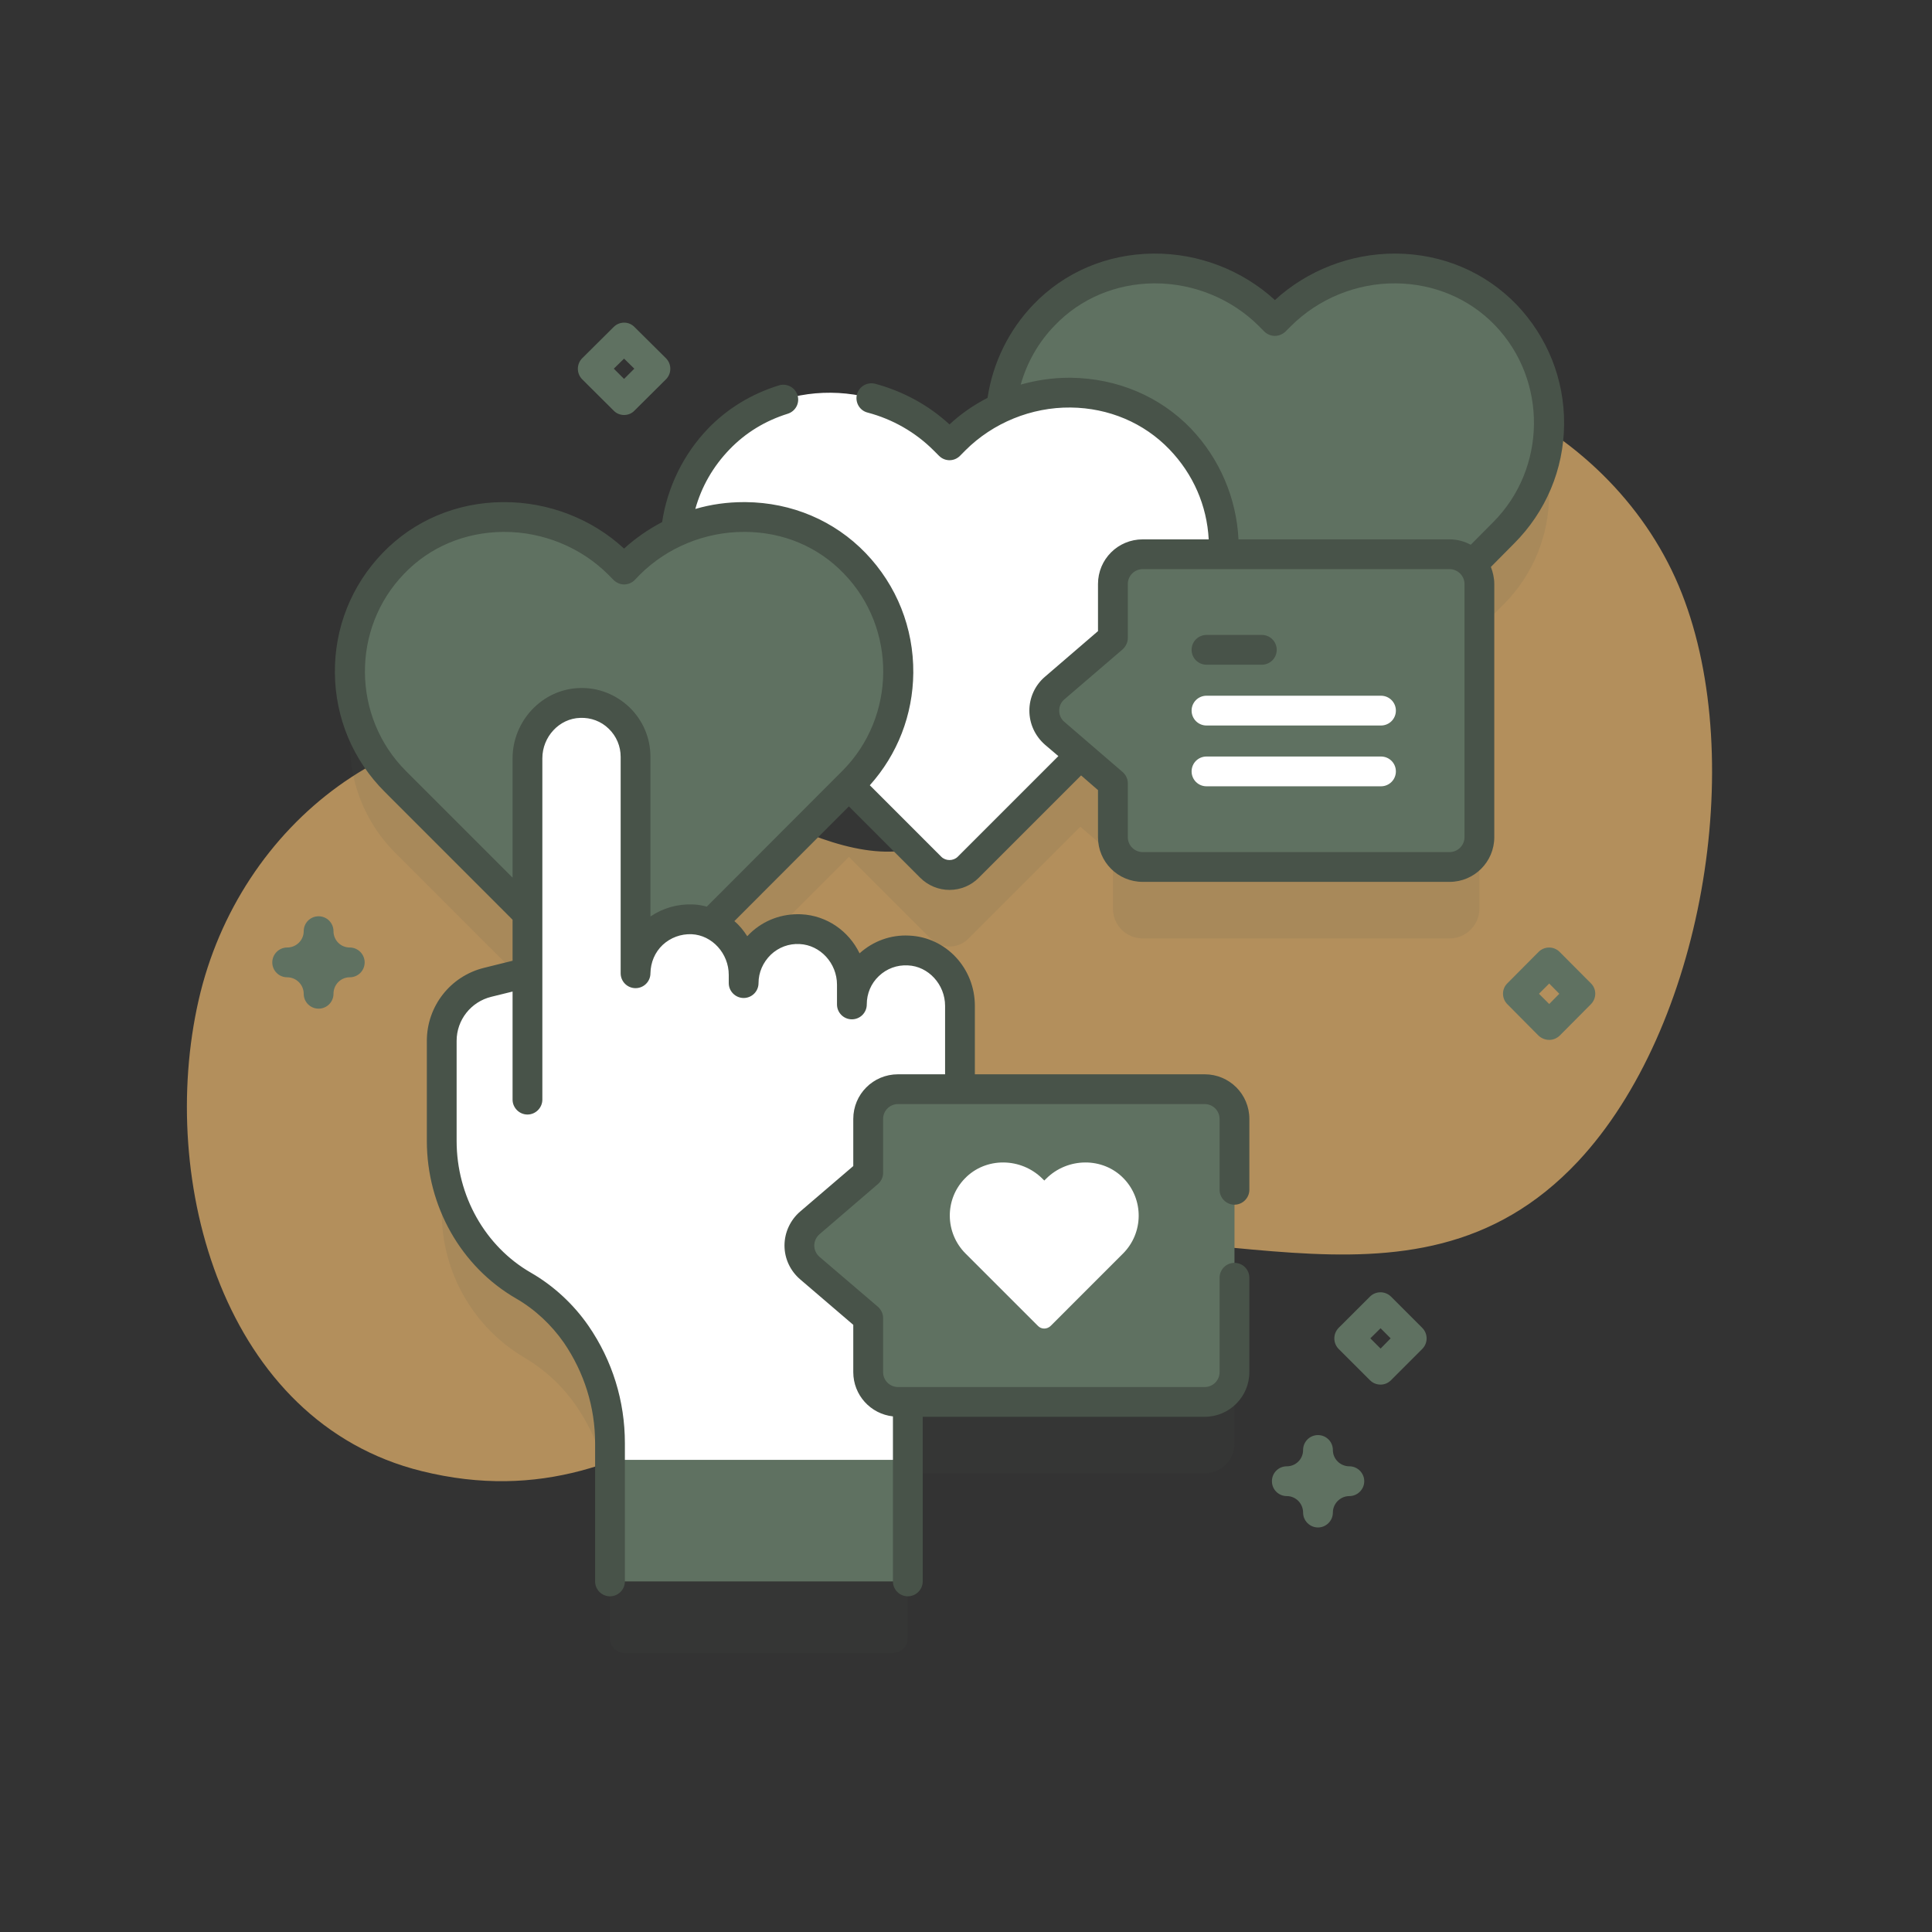
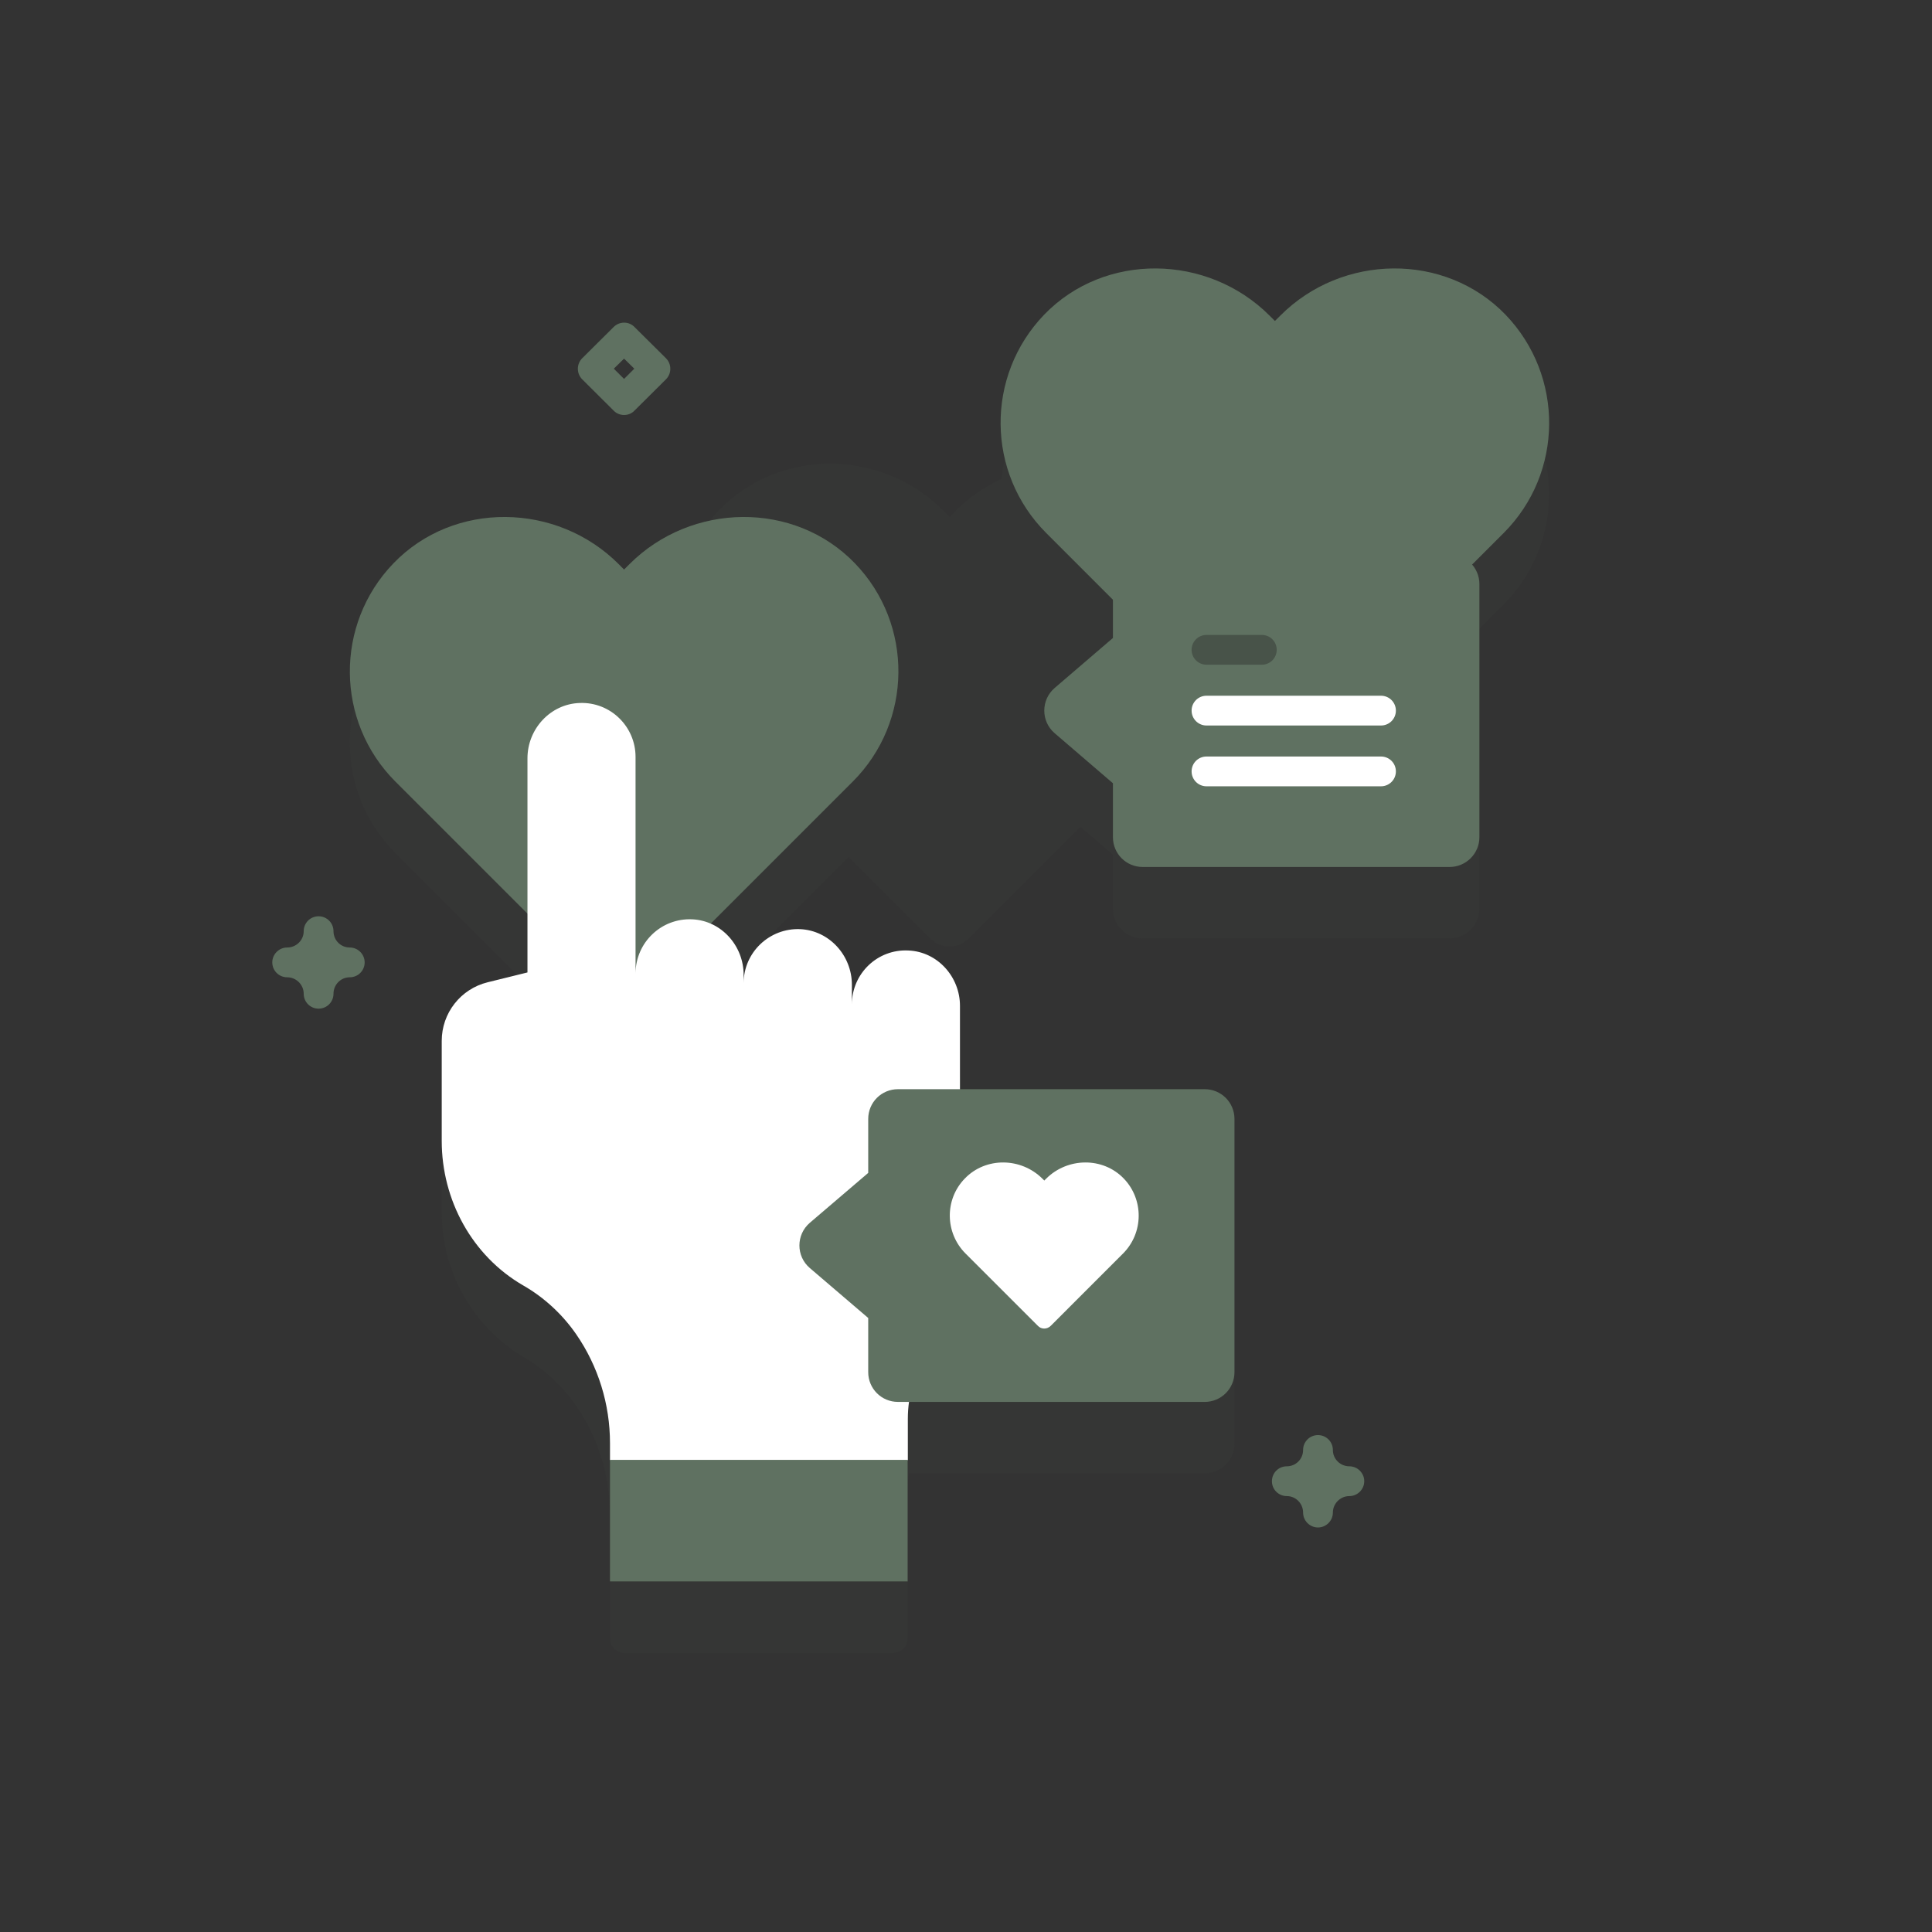
<svg xmlns="http://www.w3.org/2000/svg" width="50" viewBox="0 0 37.5 37.5" height="50" preserveAspectRatio="xMidYMid meet">
  <rect x="0" y="0" width="37.5" height="37.5" fill="#333333" stroke="none" />
  <defs>
    <clipPath id="6b43752029">
-       <path d="M 3.625 7 L 33.23 7 L 33.23 29 L 3.625 29 Z M 3.625 7 " clip-rule="nonzero" />
-     </clipPath>
+       </clipPath>
  </defs>
  <g clip-path="url(#6b43752029)">
    <path fill="#fcc374" d="M 32.645 11.52 C 31.355 8.23 27.371 6.258 24 7.566 C 20.148 9.055 21.426 15.18 17.93 16.418 C 16.039 17.086 13.246 14.586 11.34 14.203 C 7.82 13.496 4.637 15.98 3.855 19.414 C 3.055 22.922 4.336 27.605 8.188 28.555 C 12.777 29.688 15.168 25.562 19.016 24.379 C 22.965 23.164 27.355 26.035 30.629 22.543 C 33.043 19.961 33.926 14.777 32.645 11.52 Z M 32.645 11.52 " fill-opacity="0.635" fill-rule="nonzero" />
  </g>
  <path fill="#485349" d="M 29.227 7.5 C 28.051 6.277 26.066 6.297 24.867 7.496 L 24.746 7.617 L 24.621 7.496 C 23.422 6.293 21.438 6.277 20.262 7.504 C 19.773 8.012 19.5 8.648 19.438 9.297 C 19.109 9.449 18.801 9.66 18.535 9.926 L 18.43 10.031 L 18.305 9.906 C 17.105 8.707 15.121 8.688 13.945 9.914 C 13.461 10.422 13.184 11.059 13.121 11.711 C 12.793 11.859 12.484 12.07 12.219 12.336 L 12.113 12.441 L 11.992 12.32 C 10.793 11.121 8.809 11.102 7.633 12.324 C 6.496 13.508 6.508 15.391 7.676 16.559 L 10.238 19.121 L 10.238 20.266 L 9.469 20.453 C 8.941 20.582 8.574 21.055 8.574 21.594 L 8.574 23.531 C 8.574 24.691 9.184 25.766 10.184 26.355 C 10.574 26.586 10.918 26.902 11.184 27.289 C 11.613 27.91 11.84 28.645 11.84 29.398 L 11.84 31.797 C 11.84 31.957 11.969 32.086 12.129 32.086 L 17.328 32.086 C 17.488 32.086 17.617 31.957 17.617 31.797 L 17.617 28.926 C 17.617 28.816 17.625 28.707 17.641 28.598 L 23.383 28.598 C 23.703 28.598 23.961 28.34 23.961 28.02 L 23.961 23.105 C 23.961 22.785 23.703 22.527 23.383 22.527 L 18.633 22.527 L 18.633 20.91 C 18.633 20.34 18.188 19.855 17.617 19.836 C 17.023 19.816 16.535 20.293 16.535 20.883 L 16.535 20.5 C 16.535 19.93 16.09 19.441 15.52 19.422 C 14.926 19.402 14.434 19.879 14.434 20.473 L 14.434 20.309 C 14.434 19.871 14.172 19.48 13.793 19.316 L 16.477 16.633 L 18.066 18.223 C 18.266 18.422 18.594 18.422 18.793 18.223 L 20.969 16.047 L 21.602 16.59 L 21.602 17.637 C 21.602 17.957 21.859 18.215 22.18 18.215 L 28.137 18.215 C 28.453 18.215 28.715 17.957 28.715 17.637 L 28.715 12.723 C 28.715 12.578 28.66 12.445 28.57 12.344 L 29.184 11.734 C 30.348 10.566 30.363 8.688 29.227 7.5 Z M 29.227 7.5 " fill-opacity="0.1" fill-rule="nonzero" />
  <path fill="#5f7161" d="M 29.223 6.109 C 28.047 4.891 26.047 4.926 24.852 6.125 L 24.746 6.23 L 24.641 6.125 C 23.441 4.926 21.441 4.891 20.266 6.109 C 19.125 7.297 19.141 9.18 20.309 10.348 L 24.383 14.422 C 24.582 14.621 24.906 14.621 25.109 14.422 L 29.184 10.348 C 30.352 9.18 30.363 7.297 29.223 6.109 Z M 29.223 6.109 " fill-opacity="1" fill-rule="nonzero" />
-   <path fill="#ffffff" d="M 22.906 8.523 C 21.73 7.301 19.734 7.34 18.535 8.539 L 18.43 8.641 L 18.324 8.539 C 17.125 7.34 15.125 7.301 13.949 8.523 C 12.809 9.707 12.824 11.59 13.992 12.758 L 18.066 16.832 C 18.266 17.035 18.594 17.035 18.793 16.832 L 22.867 12.758 C 24.035 11.59 24.047 9.707 22.906 8.523 Z M 22.906 8.523 " fill-opacity="1" fill-rule="nonzero" />
  <path fill="#5f7161" d="M 16.594 10.934 C 15.418 9.715 13.418 9.75 12.219 10.949 L 12.113 11.055 L 12.008 10.949 C 10.809 9.75 8.812 9.715 7.637 10.934 C 6.496 12.117 6.508 14.004 7.676 15.172 L 11.75 19.246 C 11.949 19.445 12.277 19.445 12.477 19.246 L 16.551 15.172 C 17.719 14.004 17.734 12.117 16.594 10.934 Z M 16.594 10.934 " fill-opacity="1" fill-rule="nonzero" />
  <path fill="#ffffff" d="M 18.633 19.523 L 18.633 24.168 C 18.633 24.926 18.406 25.668 17.988 26.297 C 17.742 26.664 17.621 27.098 17.621 27.539 L 17.621 28.336 L 17.328 28.625 L 12.129 28.625 L 11.84 28.336 L 11.84 28.012 C 11.84 27.258 11.613 26.52 11.184 25.898 C 10.914 25.508 10.562 25.184 10.16 24.953 C 9.164 24.379 8.574 23.293 8.574 22.145 L 8.574 20.203 C 8.574 19.664 8.941 19.195 9.465 19.066 L 10.238 18.875 L 10.238 14.719 C 10.238 14.148 10.684 13.664 11.25 13.645 C 11.848 13.621 12.336 14.102 12.336 14.691 L 12.336 18.891 C 12.34 18.293 12.836 17.816 13.438 17.844 C 14.004 17.871 14.434 18.359 14.434 18.922 L 14.434 19.082 C 14.434 18.488 14.934 18.008 15.535 18.035 C 16.098 18.062 16.535 18.547 16.535 19.113 L 16.535 19.496 C 16.535 18.898 17.031 18.418 17.633 18.449 C 18.199 18.473 18.633 18.961 18.633 19.523 Z M 18.633 19.523 " fill-opacity="1" fill-rule="nonzero" />
  <path fill="#5f7161" d="M 11.84 28.336 L 17.617 28.336 L 17.617 30.695 L 11.84 30.695 Z M 11.84 28.336 " fill-opacity="1" fill-rule="nonzero" />
  <path fill="#5f7161" d="M 23.961 26.633 L 23.961 21.719 C 23.961 21.398 23.703 21.141 23.383 21.141 L 17.43 21.141 C 17.109 21.141 16.852 21.398 16.852 21.719 L 16.852 22.766 L 15.719 23.734 C 15.449 23.965 15.449 24.383 15.719 24.613 L 16.852 25.582 L 16.852 26.633 C 16.852 26.953 17.109 27.211 17.43 27.211 L 23.383 27.211 C 23.703 27.211 23.961 26.953 23.961 26.633 Z M 23.961 26.633 " fill-opacity="1" fill-rule="nonzero" />
  <path fill="#5f7161" d="M 28.715 16.25 L 28.715 11.336 C 28.715 11.016 28.453 10.758 28.137 10.758 L 22.18 10.758 C 21.859 10.758 21.602 11.016 21.602 11.336 L 21.602 12.383 L 20.469 13.355 C 20.203 13.586 20.203 14 20.469 14.23 L 21.602 15.203 L 21.602 16.25 C 21.602 16.57 21.859 16.828 22.18 16.828 L 28.137 16.828 C 28.453 16.828 28.715 16.57 28.715 16.25 Z M 28.715 16.25 " fill-opacity="1" fill-rule="nonzero" />
-   <path fill="#485349" d="M 30.359 8.238 C 30.367 7.363 30.035 6.539 29.434 5.91 C 28.824 5.281 28 4.93 27.102 4.922 C 27.094 4.922 27.082 4.922 27.07 4.922 C 26.211 4.922 25.371 5.25 24.746 5.824 C 24.109 5.242 23.262 4.914 22.387 4.922 C 21.488 4.93 20.664 5.281 20.059 5.91 C 19.582 6.406 19.27 7.043 19.168 7.723 C 18.902 7.859 18.652 8.031 18.43 8.238 C 18.023 7.863 17.527 7.594 16.988 7.449 C 16.832 7.41 16.676 7.5 16.633 7.656 C 16.594 7.809 16.684 7.969 16.84 8.008 C 17.328 8.137 17.77 8.391 18.121 8.742 L 18.227 8.848 C 18.34 8.961 18.52 8.961 18.633 8.848 L 18.738 8.742 C 19.273 8.207 20.02 7.902 20.781 7.91 C 21.52 7.918 22.203 8.207 22.699 8.723 C 23.16 9.203 23.426 9.812 23.461 10.469 L 22.18 10.469 C 21.699 10.469 21.312 10.855 21.312 11.336 L 21.312 12.25 L 20.281 13.137 C 20.09 13.301 19.98 13.539 19.98 13.793 C 19.98 14.047 20.09 14.285 20.281 14.453 L 20.543 14.676 L 18.59 16.629 C 18.504 16.715 18.355 16.715 18.27 16.629 L 16.883 15.242 C 17.422 14.641 17.719 13.875 17.727 13.062 C 17.734 12.188 17.406 11.363 16.801 10.734 C 16.195 10.105 15.367 9.754 14.473 9.746 C 14.461 9.746 14.449 9.746 14.441 9.746 C 14.117 9.746 13.801 9.789 13.496 9.879 C 13.617 9.445 13.84 9.055 14.16 8.723 C 14.473 8.398 14.852 8.168 15.289 8.031 C 15.441 7.984 15.527 7.824 15.48 7.672 C 15.434 7.52 15.273 7.434 15.121 7.48 C 14.594 7.641 14.117 7.93 13.742 8.32 C 13.266 8.816 12.953 9.457 12.852 10.133 C 12.586 10.273 12.336 10.445 12.113 10.648 C 11.488 10.07 10.648 9.746 9.789 9.746 C 9.777 9.746 9.766 9.746 9.754 9.746 C 8.859 9.754 8.031 10.105 7.426 10.734 C 6.82 11.363 6.492 12.188 6.5 13.062 C 6.508 13.934 6.852 14.758 7.473 15.375 L 9.949 17.852 L 9.949 18.648 L 9.398 18.785 C 8.742 18.945 8.285 19.531 8.285 20.203 L 8.285 22.145 C 8.285 23.414 8.949 24.586 10.016 25.203 C 10.383 25.414 10.703 25.715 10.945 26.062 C 11.34 26.641 11.551 27.312 11.551 28.012 L 11.551 30.695 C 11.551 30.855 11.68 30.984 11.84 30.984 C 12 30.984 12.129 30.855 12.129 30.695 L 12.129 28.012 C 12.129 27.195 11.887 26.41 11.422 25.734 C 11.133 25.316 10.746 24.957 10.305 24.703 C 9.414 24.191 8.863 23.207 8.863 22.145 L 8.863 20.203 C 8.863 19.797 9.141 19.445 9.535 19.348 L 9.949 19.246 L 9.949 21.344 C 9.949 21.5 10.078 21.633 10.238 21.633 C 10.398 21.633 10.527 21.5 10.527 21.344 L 10.527 14.719 C 10.527 14.301 10.855 13.945 11.262 13.934 C 11.469 13.926 11.668 14 11.816 14.145 C 11.965 14.289 12.047 14.484 12.047 14.691 L 12.047 18.891 C 12.047 19.051 12.176 19.18 12.336 19.18 C 12.496 19.18 12.625 19.051 12.625 18.891 C 12.629 18.68 12.711 18.484 12.863 18.34 C 13.016 18.199 13.215 18.125 13.426 18.133 C 13.824 18.152 14.145 18.508 14.145 18.922 L 14.145 19.082 C 14.145 19.242 14.277 19.371 14.434 19.371 C 14.594 19.371 14.723 19.242 14.723 19.082 C 14.723 18.875 14.809 18.68 14.961 18.531 C 15.113 18.387 15.312 18.312 15.523 18.324 C 15.922 18.344 16.246 18.695 16.246 19.113 L 16.246 19.496 C 16.246 19.656 16.375 19.785 16.535 19.785 C 16.695 19.785 16.824 19.656 16.824 19.496 C 16.824 19.285 16.906 19.09 17.059 18.945 C 17.211 18.801 17.41 18.727 17.621 18.738 C 18.02 18.754 18.344 19.109 18.344 19.523 L 18.344 20.852 L 17.43 20.852 C 16.949 20.852 16.562 21.238 16.562 21.719 L 16.562 22.633 L 15.531 23.516 C 15.34 23.68 15.227 23.922 15.227 24.176 C 15.227 24.43 15.34 24.668 15.531 24.832 L 16.562 25.715 L 16.562 26.633 C 16.562 27.078 16.898 27.445 17.332 27.492 C 17.332 27.508 17.332 27.523 17.332 27.539 L 17.332 30.695 C 17.332 30.855 17.461 30.984 17.621 30.984 C 17.777 30.984 17.91 30.855 17.91 30.695 L 17.91 27.539 C 17.91 27.527 17.91 27.512 17.91 27.5 L 23.383 27.5 C 23.863 27.5 24.25 27.109 24.25 26.633 L 24.25 24.801 C 24.25 24.641 24.121 24.512 23.961 24.512 C 23.801 24.512 23.672 24.641 23.672 24.801 L 23.672 26.633 C 23.672 26.793 23.543 26.922 23.383 26.922 L 17.43 26.922 C 17.27 26.922 17.141 26.793 17.141 26.633 L 17.141 25.582 C 17.141 25.5 17.102 25.418 17.039 25.363 L 15.906 24.395 C 15.844 24.34 15.805 24.262 15.805 24.176 C 15.805 24.09 15.844 24.012 15.906 23.957 L 17.039 22.984 C 17.102 22.93 17.141 22.852 17.141 22.766 L 17.141 21.719 C 17.141 21.559 17.27 21.43 17.43 21.43 L 23.383 21.43 C 23.543 21.43 23.672 21.559 23.672 21.719 L 23.672 23.094 C 23.672 23.25 23.801 23.383 23.961 23.383 C 24.121 23.383 24.25 23.25 24.25 23.094 L 24.25 21.719 C 24.25 21.238 23.863 20.852 23.383 20.852 L 18.922 20.852 L 18.922 19.523 C 18.922 18.793 18.363 18.191 17.648 18.16 C 17.289 18.141 16.949 18.266 16.684 18.504 C 16.477 18.074 16.051 17.77 15.551 17.746 C 15.18 17.73 14.828 17.859 14.562 18.113 C 14.543 18.133 14.523 18.152 14.504 18.172 C 14.434 18.062 14.352 17.961 14.254 17.879 L 16.477 15.652 L 17.859 17.035 C 18.012 17.188 18.215 17.273 18.43 17.273 C 18.645 17.273 18.848 17.188 18.996 17.039 L 20.984 15.051 L 21.312 15.336 L 21.312 16.25 C 21.312 16.73 21.699 17.117 22.18 17.117 L 28.137 17.117 C 28.613 17.117 29.004 16.73 29.004 16.25 L 29.004 11.336 C 29.004 11.219 28.977 11.105 28.938 11.004 L 29.387 10.551 C 30.004 9.934 30.352 9.113 30.359 8.238 Z M 13.453 17.555 C 13.152 17.543 12.867 17.625 12.625 17.789 L 12.625 14.691 C 12.625 14.324 12.48 13.984 12.219 13.73 C 11.953 13.477 11.605 13.34 11.242 13.355 C 10.527 13.379 9.949 13.992 9.949 14.719 L 9.949 17.035 L 7.879 14.965 C 6.832 13.918 6.816 12.199 7.844 11.137 C 8.34 10.617 9.023 10.332 9.762 10.324 C 9.77 10.324 9.777 10.324 9.789 10.324 C 10.543 10.324 11.277 10.625 11.805 11.152 L 11.91 11.258 C 11.965 11.312 12.039 11.344 12.113 11.344 C 12.191 11.344 12.266 11.312 12.32 11.258 L 12.422 11.152 C 12.953 10.625 13.684 10.324 14.441 10.324 C 14.449 10.324 14.457 10.324 14.465 10.324 C 15.207 10.328 15.887 10.617 16.383 11.137 C 17.41 12.199 17.395 13.918 16.348 14.965 L 13.719 17.598 C 13.633 17.574 13.543 17.559 13.453 17.555 Z M 28.426 16.25 C 28.426 16.41 28.293 16.539 28.137 16.539 L 22.18 16.539 C 22.02 16.539 21.891 16.41 21.891 16.25 L 21.891 15.203 C 21.891 15.117 21.852 15.039 21.789 14.984 L 20.66 14.012 C 20.594 13.957 20.559 13.879 20.559 13.793 C 20.559 13.707 20.594 13.629 20.66 13.574 L 21.789 12.605 C 21.852 12.547 21.891 12.469 21.891 12.383 L 21.891 11.336 C 21.891 11.176 22.02 11.047 22.18 11.047 L 28.137 11.047 C 28.293 11.047 28.426 11.176 28.426 11.336 Z M 28.547 10.574 C 28.426 10.508 28.285 10.469 28.137 10.469 L 24.039 10.469 C 24 9.668 23.672 8.902 23.117 8.32 C 22.512 7.691 21.684 7.344 20.785 7.332 C 20.777 7.332 20.766 7.332 20.754 7.332 C 20.434 7.332 20.117 7.379 19.812 7.465 C 19.934 7.035 20.156 6.641 20.477 6.312 C 20.973 5.797 21.652 5.508 22.391 5.5 C 22.402 5.5 22.41 5.5 22.418 5.5 C 23.172 5.5 23.906 5.801 24.434 6.328 L 24.539 6.434 C 24.594 6.488 24.668 6.52 24.746 6.52 C 24.82 6.52 24.895 6.488 24.949 6.438 L 25.055 6.332 C 25.59 5.797 26.332 5.492 27.098 5.5 C 27.836 5.508 28.52 5.797 29.016 6.312 C 30.043 7.379 30.023 9.098 28.977 10.141 Z M 28.547 10.574 " fill-opacity="1" fill-rule="nonzero" />
  <path fill="#485349" d="M 24.492 12.902 L 23.418 12.902 C 23.258 12.902 23.129 12.773 23.129 12.613 C 23.129 12.453 23.258 12.324 23.418 12.324 L 24.492 12.324 C 24.652 12.324 24.781 12.453 24.781 12.613 C 24.781 12.773 24.652 12.902 24.492 12.902 Z M 24.492 12.902 " fill-opacity="1" fill-rule="nonzero" />
  <path fill="#ffffff" d="M 26.805 14.082 L 23.418 14.082 C 23.258 14.082 23.129 13.953 23.129 13.793 C 23.129 13.633 23.258 13.504 23.418 13.504 L 26.805 13.504 C 26.965 13.504 27.094 13.633 27.094 13.793 C 27.094 13.953 26.965 14.082 26.805 14.082 Z M 26.805 14.082 " fill-opacity="1" fill-rule="nonzero" />
  <path fill="#ffffff" d="M 26.805 15.262 L 23.418 15.262 C 23.258 15.262 23.129 15.133 23.129 14.973 C 23.129 14.812 23.258 14.684 23.418 14.684 L 26.805 14.684 C 26.965 14.684 27.094 14.812 27.094 14.973 C 27.094 15.133 26.965 15.262 26.805 15.262 Z M 26.805 15.262 " fill-opacity="1" fill-rule="nonzero" />
  <path fill="#ffffff" d="M 21.812 22.875 C 21.406 22.453 20.719 22.465 20.305 22.879 L 20.27 22.914 L 20.234 22.879 C 19.82 22.465 19.133 22.453 18.727 22.875 C 18.332 23.281 18.34 23.93 18.742 24.332 L 20.145 25.734 C 20.211 25.805 20.324 25.805 20.395 25.734 L 21.797 24.332 C 22.199 23.93 22.203 23.281 21.812 22.875 Z M 21.812 22.875 " fill-opacity="1" fill-rule="nonzero" />
  <path fill="#5f7161" d="M 25.582 29.648 C 25.422 29.648 25.293 29.516 25.293 29.359 C 25.293 29.184 25.152 29.039 24.977 29.039 C 24.816 29.039 24.688 28.91 24.688 28.75 C 24.688 28.59 24.816 28.461 24.977 28.461 C 25.152 28.461 25.293 28.32 25.293 28.145 C 25.293 27.984 25.422 27.855 25.582 27.855 C 25.742 27.855 25.871 27.984 25.871 28.145 C 25.871 28.32 26.016 28.461 26.191 28.461 C 26.348 28.461 26.48 28.59 26.48 28.75 C 26.48 28.91 26.348 29.039 26.191 29.039 C 26.016 29.039 25.871 29.184 25.871 29.359 C 25.871 29.516 25.742 29.648 25.582 29.648 Z M 25.582 29.648 " fill-opacity="1" fill-rule="nonzero" />
  <path fill="#5f7161" d="M 6.184 19.578 C 6.023 19.578 5.895 19.449 5.895 19.289 C 5.895 19.113 5.75 18.969 5.574 18.969 C 5.414 18.969 5.285 18.84 5.285 18.68 C 5.285 18.523 5.414 18.391 5.574 18.391 C 5.75 18.391 5.895 18.25 5.895 18.074 C 5.895 17.914 6.023 17.785 6.184 17.785 C 6.344 17.785 6.473 17.914 6.473 18.074 C 6.473 18.25 6.613 18.391 6.789 18.391 C 6.949 18.391 7.078 18.523 7.078 18.68 C 7.078 18.84 6.949 18.969 6.789 18.969 C 6.613 18.969 6.473 19.113 6.473 19.289 C 6.473 19.449 6.344 19.578 6.184 19.578 Z M 6.184 19.578 " fill-opacity="1" fill-rule="nonzero" />
-   <path fill="#5f7161" d="M 26.797 26.875 C 26.723 26.875 26.648 26.848 26.59 26.789 L 25.984 26.184 C 25.871 26.07 25.871 25.887 25.984 25.773 L 26.59 25.168 C 26.703 25.055 26.887 25.055 27 25.168 L 27.605 25.773 C 27.719 25.887 27.719 26.07 27.605 26.184 L 27 26.789 C 26.941 26.848 26.871 26.875 26.797 26.875 Z M 26.598 25.977 L 26.797 26.176 L 26.992 25.977 L 26.797 25.781 Z M 26.598 25.977 " fill-opacity="1" fill-rule="nonzero" />
-   <path fill="#5f7161" d="M 30.07 20.184 C 29.996 20.184 29.922 20.156 29.863 20.102 L 29.258 19.492 C 29.145 19.379 29.145 19.195 29.258 19.086 L 29.863 18.477 C 29.977 18.363 30.16 18.363 30.273 18.477 L 30.879 19.086 C 30.992 19.195 30.992 19.379 30.879 19.492 L 30.273 20.102 C 30.215 20.156 30.145 20.184 30.07 20.184 Z M 29.871 19.289 L 30.07 19.488 L 30.266 19.289 L 30.07 19.09 Z M 29.871 19.289 " fill-opacity="1" fill-rule="nonzero" />
  <path fill="#5f7161" d="M 12.113 8.055 C 12.039 8.055 11.965 8.027 11.91 7.969 L 11.301 7.363 C 11.188 7.25 11.188 7.066 11.301 6.953 L 11.91 6.348 C 12.023 6.234 12.207 6.234 12.316 6.348 L 12.926 6.953 C 13.039 7.066 13.039 7.25 12.926 7.363 L 12.316 7.969 C 12.262 8.027 12.188 8.055 12.113 8.055 Z M 11.914 7.156 L 12.113 7.355 L 12.312 7.156 L 12.113 6.961 Z M 11.914 7.156 " fill-opacity="1" fill-rule="nonzero" />
</svg>